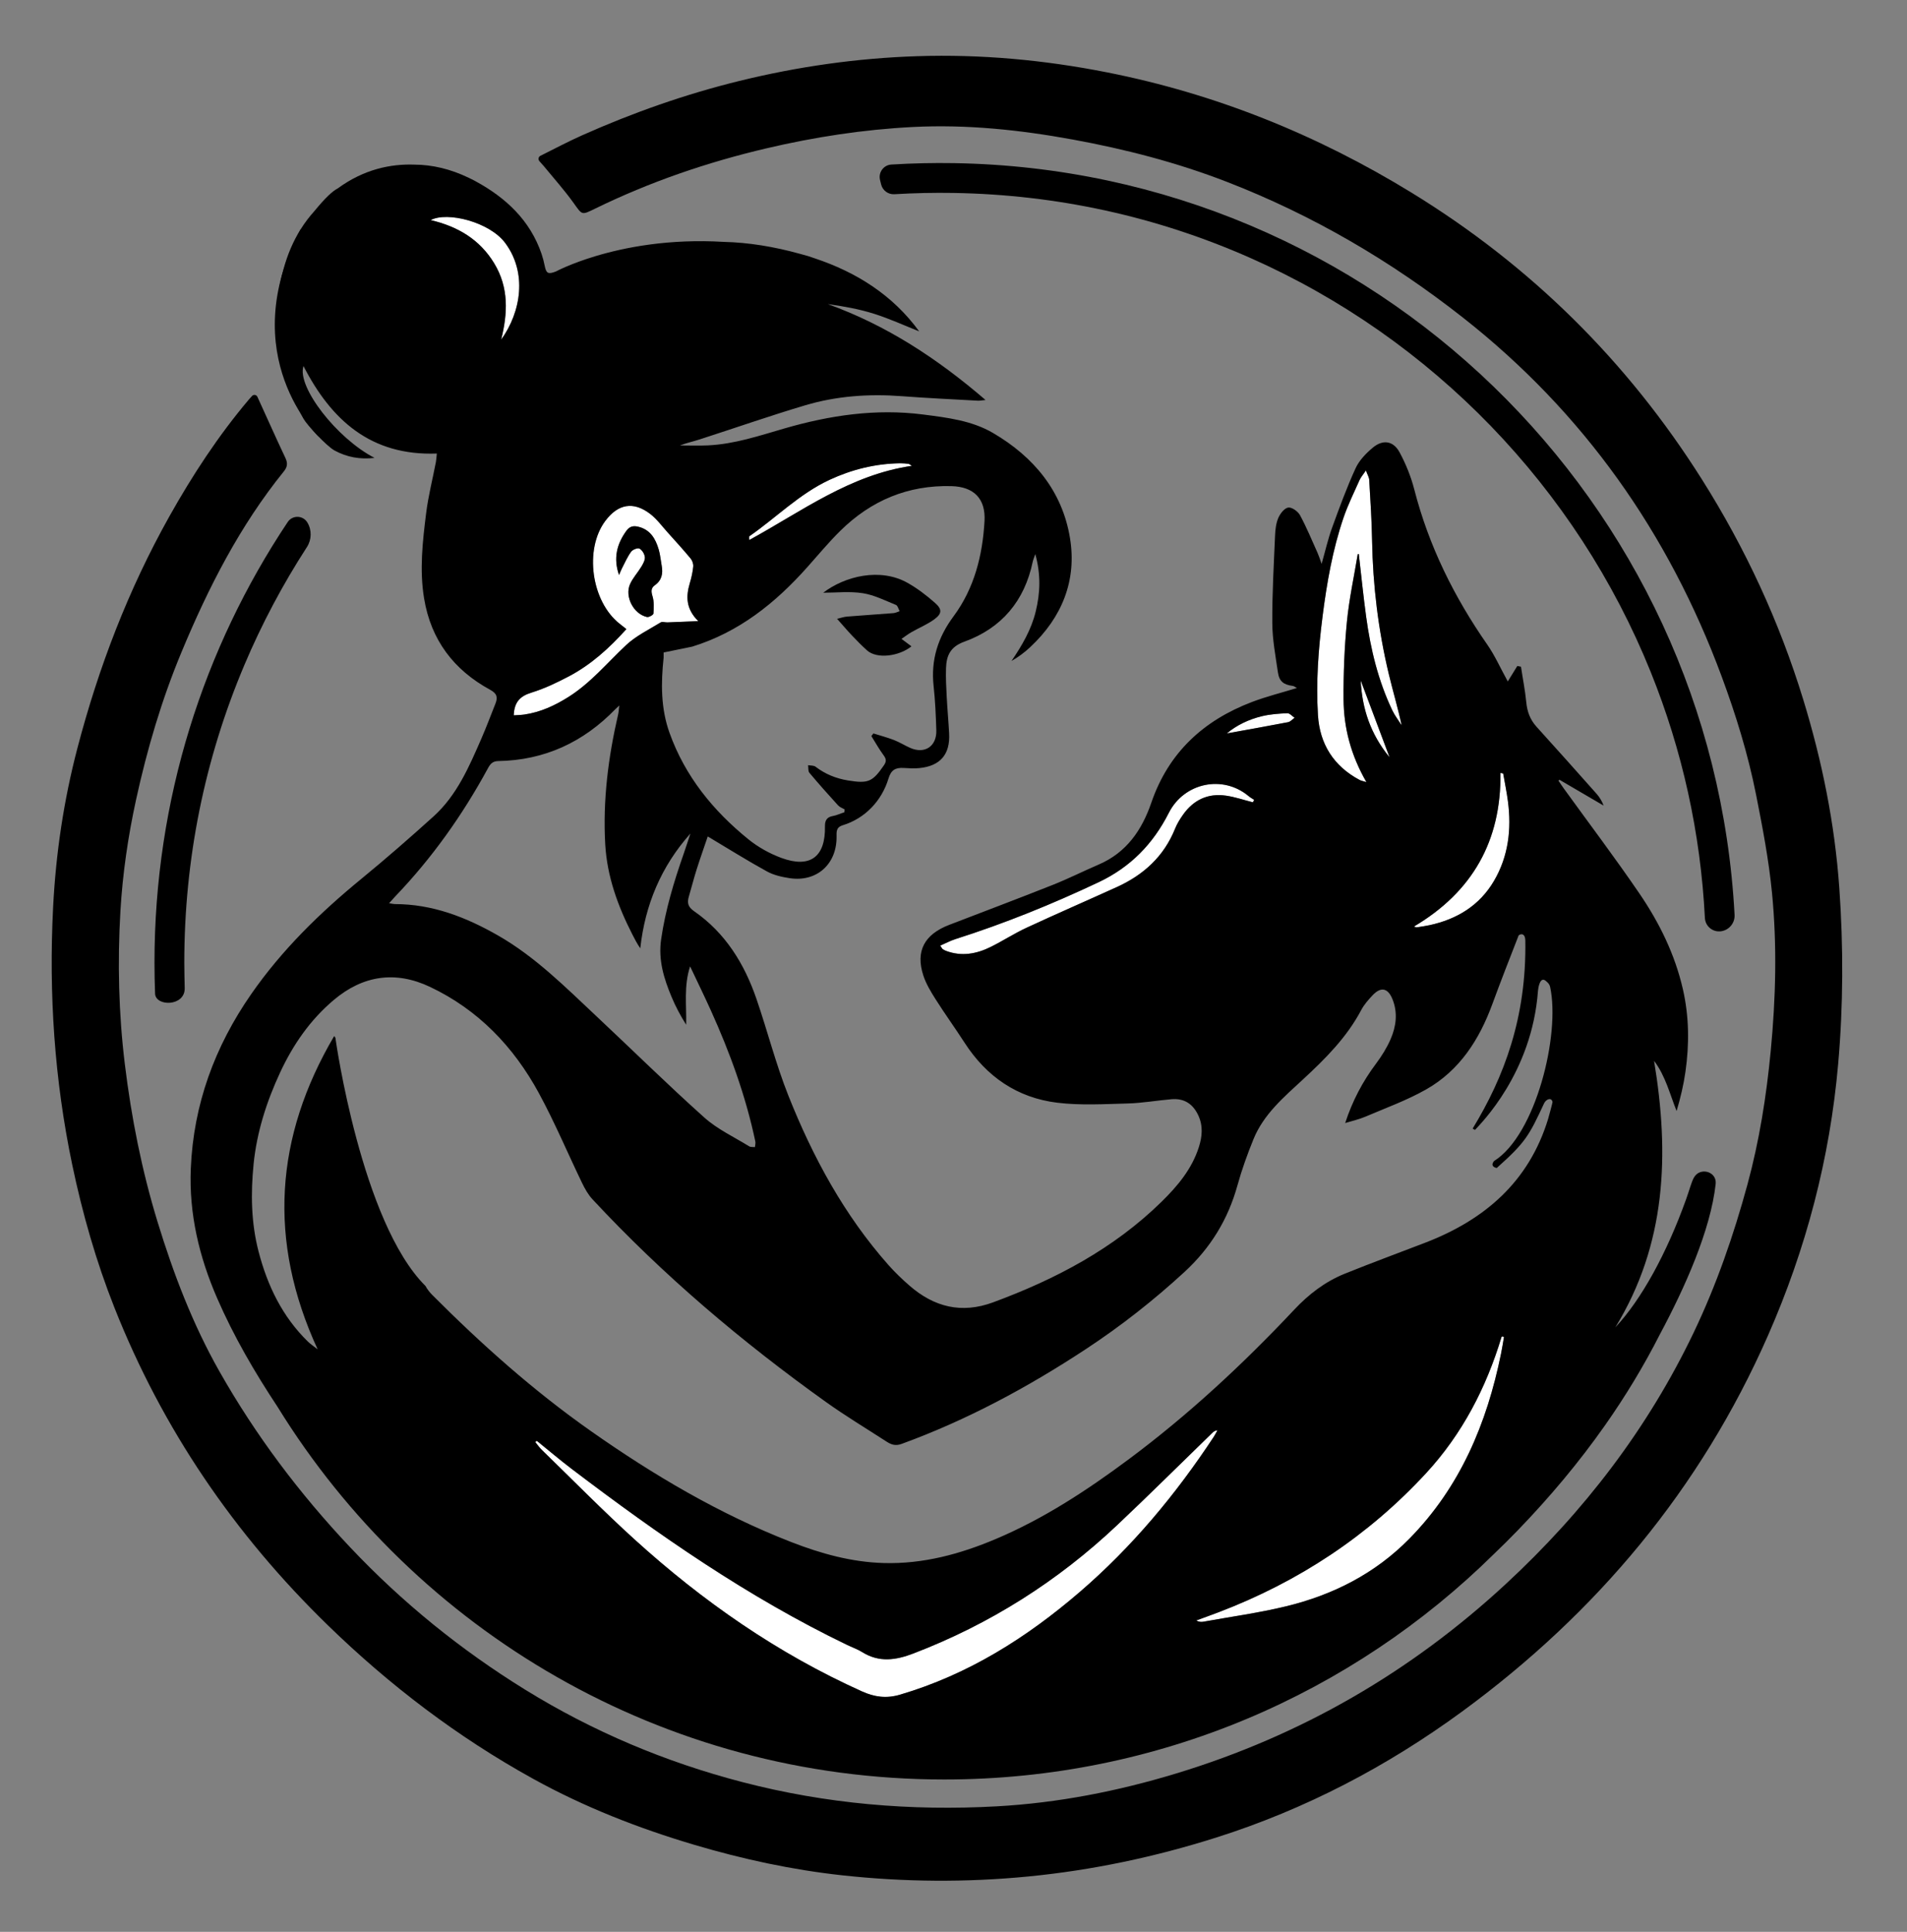
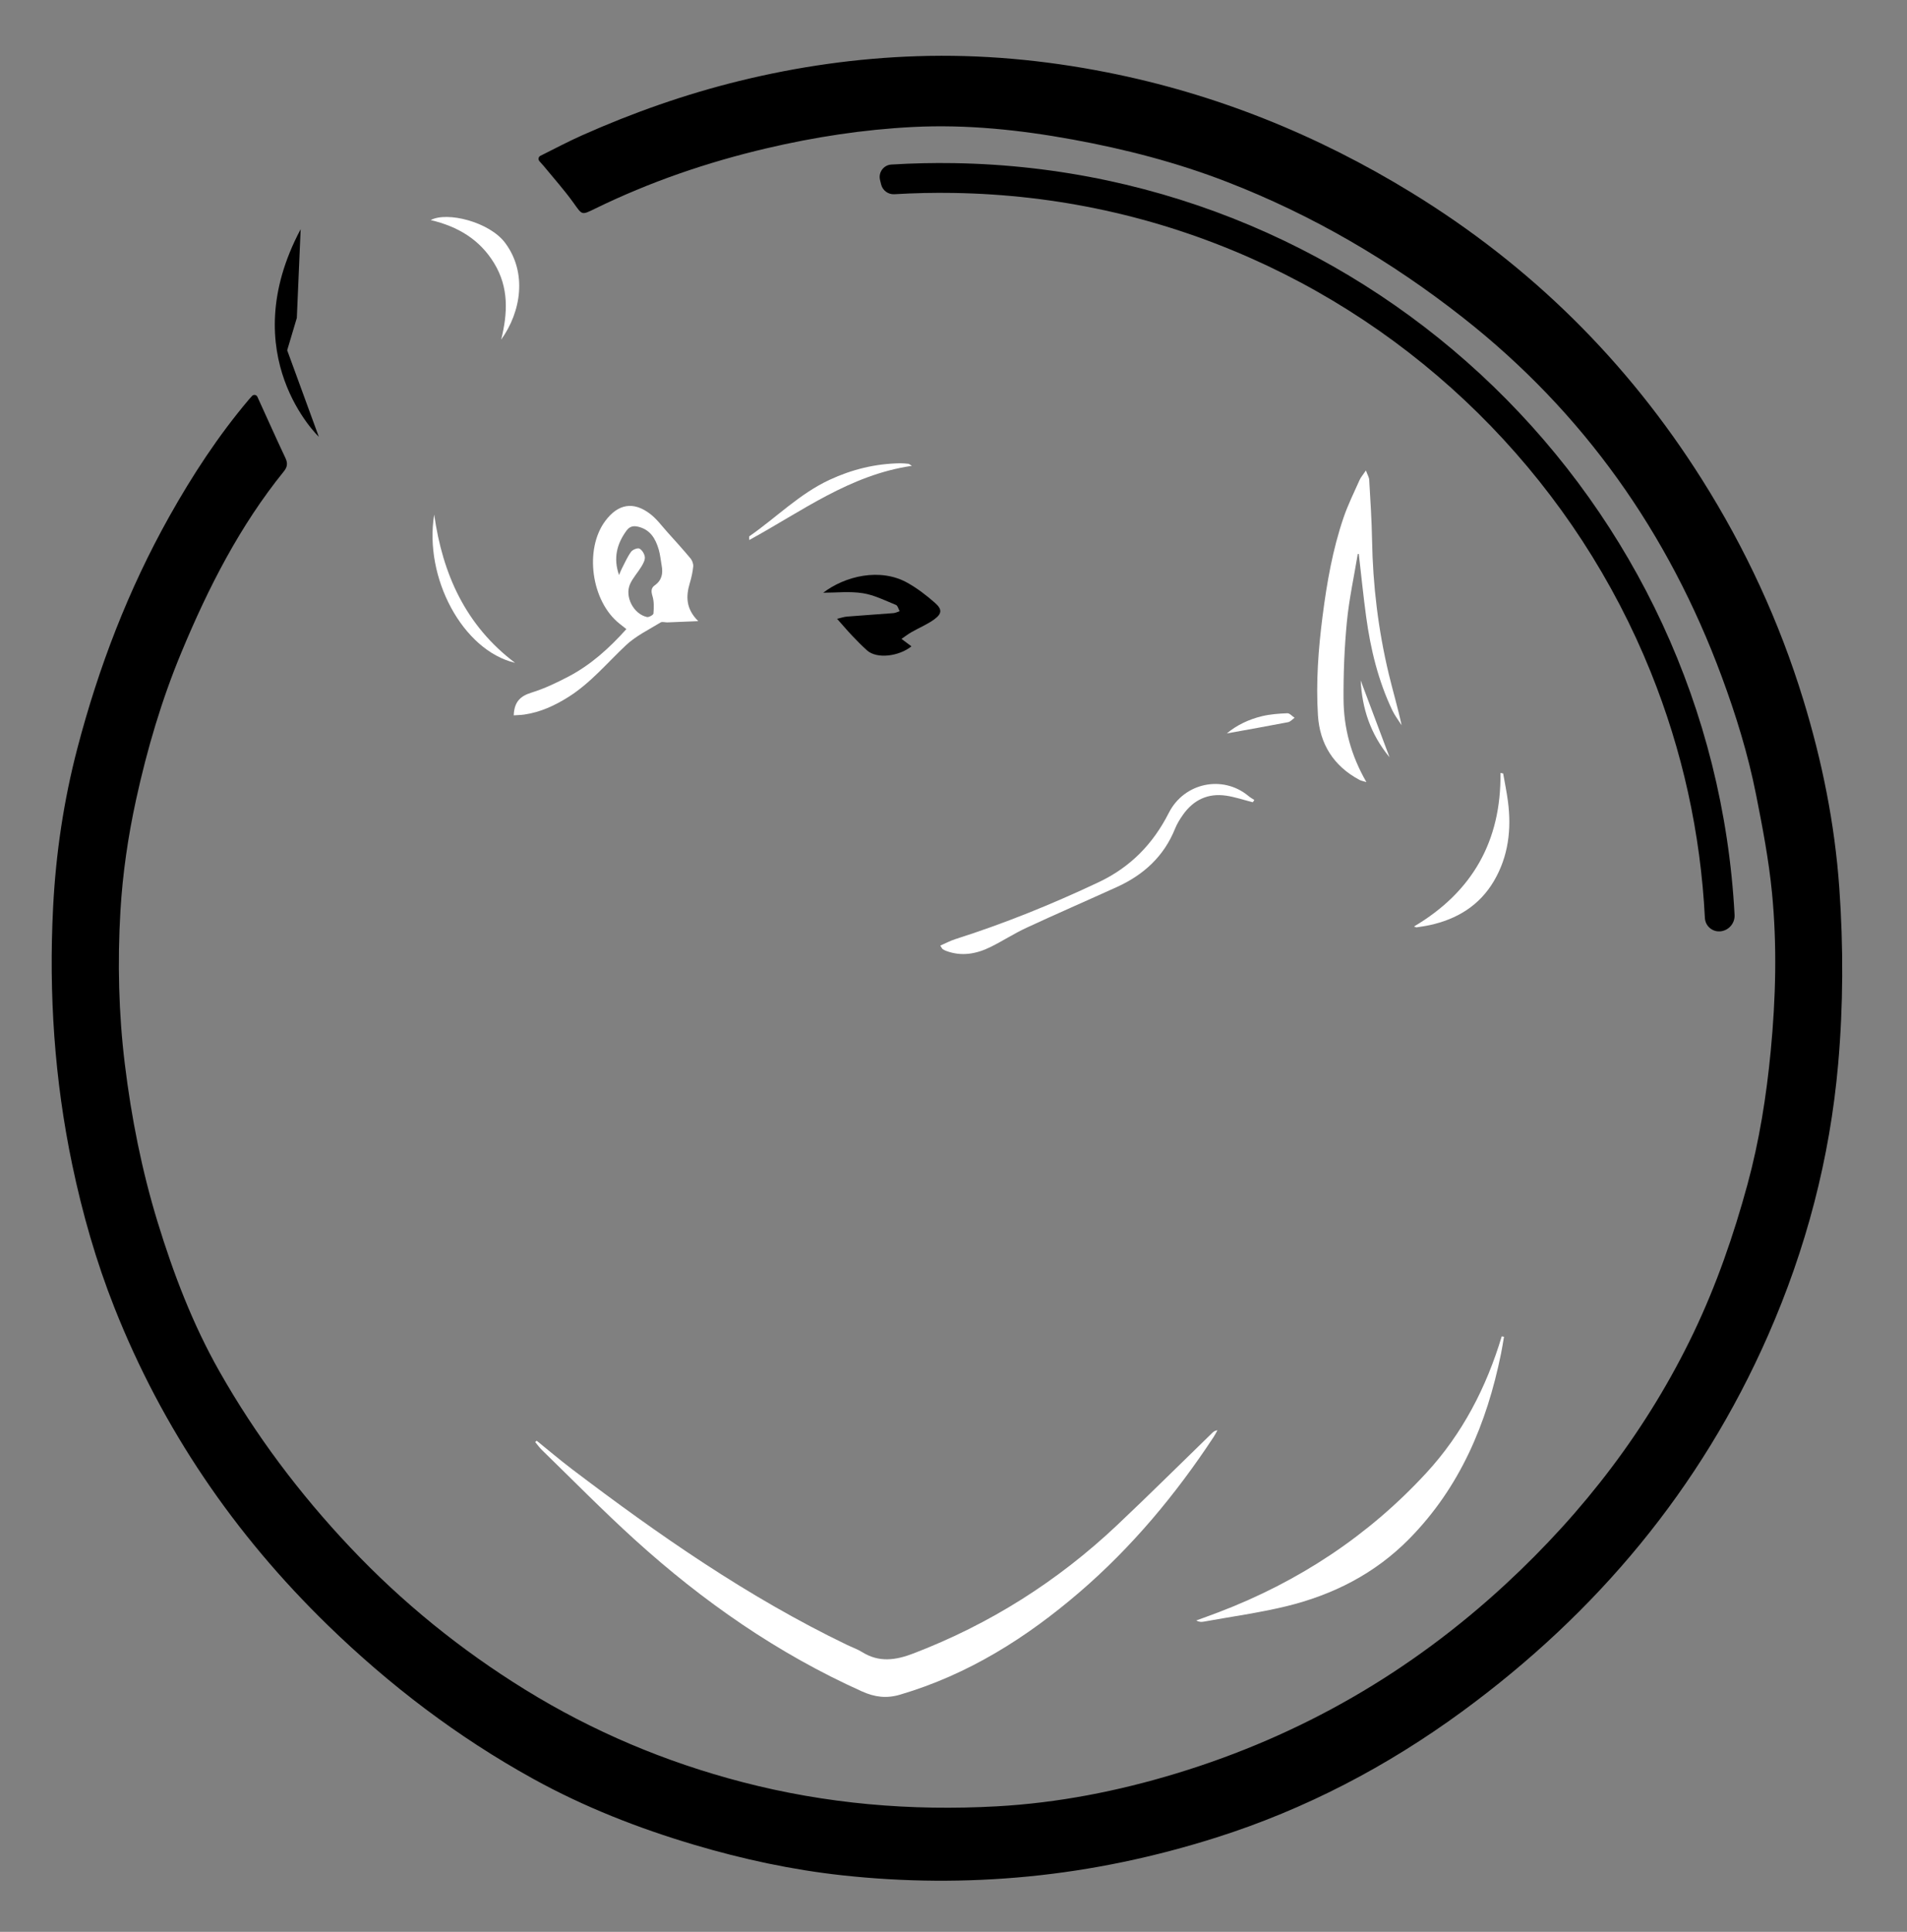
<svg xmlns="http://www.w3.org/2000/svg" id="a" width="1599.24" height="1619.57" viewBox="0 0 1599.24 1619.57">
  <rect x="0" y="0" width="1599.24" height="1619.57" fill="#808080" stroke="none" />
  <path d="m452.35,135.08c-1.27-1.38-.86-3.6.82-4.44,12.24-6.12,23.46-12.05,35.03-17.21,42.63-19,86.54-34.45,131.88-45.58,49.02-12.03,98.75-19.12,149.26-20.75,53.43-1.73,106.28,3.17,158.64,13.49,91.4,18.02,176.43,52.3,255.79,100.95,99.81,61.18,180.86,141.22,243.4,240.24,36.6,57.95,65.11,119.56,85.14,184.98,15.73,51.36,26.35,103.77,30.15,157.54,3.49,49.31,3.36,98.55-.95,147.72-6.93,79.1-26.9,155-58.86,227.65-56.58,128.64-143.76,232.69-256.67,315.33-62.9,46.03-131.46,81.89-205.95,105.5-51.41,16.29-103.9,27.42-157.75,32.67-52.13,5.09-104.08,4.68-156.01-.99-42.12-4.6-83.41-13.51-124.09-25.58-46.95-13.93-92.25-31.66-135.14-55.35-63.28-34.95-120.27-78.32-172.06-128.67-78.43-76.25-138.78-164.62-179.08-266.46-15.35-38.8-26.76-78.77-35.31-119.59-14.92-71.2-19.73-143.24-16.06-215.71,2.28-45.1,8.89-89.75,20.4-133.64,17.8-67.9,42.7-132.89,77.05-194.16,19.46-34.71,41.18-67.89,66.93-98.32.78-.92,1.6-1.81,2.49-2.75,1.32-1.41,3.65-1.03,4.46.72h0c7.84,17.12,15.47,34.33,23.52,51.35,2.09,4.42,1.58,7.56-1.37,11.21-36.92,45.64-63.24,97.35-85.67,151.17-16.73,40.12-29,81.72-38.26,124.16-6.71,30.77-11.25,61.85-13.1,93.37-2.51,42.85-1.48,85.65,3.7,128.13,5.46,44.78,14.19,89.01,27.46,132.35,13.32,43.48,29.39,85.64,51.85,125.28,30.43,53.7,67.28,102.62,109.61,147.46,43.75,46.35,92.91,86.16,147.09,119.58,56.62,34.93,117.22,60.47,181.77,77.28,70.25,18.3,141.42,24.36,213.61,20.34,51.33-2.86,101.44-12.7,150.64-27.65,104.3-31.7,196.22-84.83,276.13-158.78,65.48-60.59,119.03-130.26,157.59-210.94,19.02-39.79,33.41-81.35,45-123.91,10-36.75,15.9-74.13,19.53-112.01,4.24-44.24,5.37-88.53,1.05-132.68-2.69-27.55-7.94-54.93-13.34-82.13-6.72-33.84-16.87-66.77-28.88-99.17-44.57-120.24-115.79-221.27-216.76-300.67-60.53-47.6-126.4-86.2-198.41-114.05-41.83-16.17-84.97-27.33-129.01-35.38-44.35-8.1-88.97-12.81-134.09-10.51-41.49,2.12-82.4,8.41-122.88,17.92-49.83,11.71-97.89,28.18-143.87,50.67-11.16,5.46-10.5,5.22-17.73-4.87-7.8-10.89-16.81-20.92-25.33-31.3-.97-1.18-2-2.31-3.38-3.8Z" stroke-width="0" />
  <path d="m450.09,1207.85c9.75,7.88,19.31,16.01,29.29,23.6,72.96,55.41,147.98,107.61,230.86,147.51,4.29,2.07,8.87,3.66,12.89,6.16,14.14,8.8,28.08,6.75,42.81,1.1,64.04-24.54,120.88-60.45,170.69-107.42,26.98-25.44,53.28-51.6,79.89-77.43,1.05-1.02,2.17-1.98,4.45-2.29-1.03,1.83-1.96,3.73-3.11,5.48-31.78,48.26-68.44,92.3-112.36,130.09-44.68,38.44-93.63,69.28-150.72,86.09-11.35,3.34-21.18,2.09-31.86-2.7-70.76-31.78-133.55-75.51-190.74-127.39-26.65-24.18-51.89-49.93-77.71-75.02-2.08-2.02-3.78-4.44-5.65-6.68.42-.36.85-.73,1.27-1.09Z" fill="#fff" stroke-width="0" />
  <path d="m1261.28,1120.72c-.83,4.75-1.56,9.52-2.52,14.24-11.9,58.48-34.28,111.75-76.86,155.05-28.85,29.33-64.12,47.16-103.56,56.7-22.68,5.48-45.92,8.66-68.92,12.82-1.88.34-3.83.35-6.24-.98,6.29-2.31,12.6-4.56,18.86-6.95,66.95-25.53,125.4-63.98,174-116.66,30.31-32.86,50.48-71.81,63.32-114.59.65.12,1.29.24,1.94.36Z" fill="#fff" stroke-width="0" />
  <path d="m1138.67,464.32c-3.14,18.96-7.28,37.82-9.14,56.91-2.09,21.54-2.95,43.29-2.81,64.93.15,24.1,6.18,47.05,19.16,69.52-2.63-.82-4.34-1.07-5.77-1.83-21.72-11.59-33.37-30.09-34.87-54.27-1.72-27.77.35-55.43,3.9-83.09,3.6-28.04,8.44-55.73,17.56-82.48,3.69-10.81,8.82-21.13,13.47-31.59,1.02-2.3,2.8-4.26,5.31-7.98,1.3,3.58,2.65,5.7,2.77,7.88.96,16.88,2.1,33.76,2.39,50.65.65,37.88,5.2,75.24,14,112.06,3.4,14.22,7.63,28.24,10.78,43-2.61-4.13-5.67-8.04-7.76-12.41-11.86-24.86-18.26-51.32-21.97-78.45-2.39-17.5-4.14-35.09-6.17-52.64-.28-.07-.57-.14-.85-.21Z" fill="#fff" stroke-width="0" />
  <path d="m430.82,599.72c.43-11.49,5.66-16.21,14.98-19.09,10.84-3.35,21.31-8.35,31.39-13.67,18.39-9.72,33.66-23.47,48.1-39.54-2.14-1.69-3.91-3.1-5.69-4.5-23.76-18.68-29.82-62.44-11.95-86.26,10.68-14.24,23.5-16.56,37.54-5.85,5.58,4.26,9.89,10.22,14.66,15.51,6.51,7.22,13.05,14.42,19.27,21.89,1.45,1.74,2.44,4.6,2.22,6.81-.46,4.71-1.55,9.42-2.9,13.98-3.27,11.04-3.3,21.39,7.12,31.74-9.82.41-17.83.76-25.85,1.05-1.94.07-4.35-.8-5.75.06-9.83,6.05-20.6,11.21-28.89,18.97-15.8,14.8-29.66,31.68-48.24,43.41-11.48,7.25-23.59,12.88-37.16,14.83-2.9.42-5.85.44-8.85.66Zm88.32-117.63c.79-1.83,1.46-3.72,2.38-5.48,2.46-4.75,4.61-9.74,7.72-14.02,1.3-1.79,5.46-3.46,7.01-2.66,2.23,1.15,4.26,4.51,4.52,7.11.26,2.57-1.44,5.58-2.91,8.02-2.99,4.97-7.12,9.36-9.47,14.58-4.73,10.5,2.92,25.16,14.15,27.64,1.61.36,5.36-1.75,5.45-2.92.38-4.84.58-10.02-.8-14.57-1.2-3.94-1.31-6.81,1.93-9.1,5.98-4.23,6.99-9.97,5.76-16.6-.83-4.47-1.19-9.08-2.47-13.41-2.68-9.06-7.06-16.73-17.38-19.13-4.14-.96-7.1-.11-9.62,3.31-8.14,11.09-11.22,23.19-6.27,37.24Z" fill="#fff" stroke-width="0" />
  <path d="m1050.62,672.58c-7.48-1.89-14.86-4.43-22.45-5.54-15.09-2.2-27.22,3.5-36.02,15.9-2.62,3.69-5.07,7.66-6.75,11.84-9.37,23.26-26.45,38.74-48.82,48.89-25.23,11.45-50.65,22.49-75.79,34.15-10.19,4.73-19.7,10.92-29.77,15.94-12.02,5.99-24.59,8.35-37.7,3.4-.99-.37-1.96-.89-2.82-1.5-.49-.35-.74-1.04-1.97-2.9,4.42-1.92,8.44-4.1,12.73-5.46,41.12-13.09,80.98-29.22,120.02-47.66,26.77-12.65,45.68-32.11,58.9-58.16,12.94-25.49,45.43-32.04,66.9-14.06,1.48,1.24,3.21,2.18,4.82,3.26-.43.63-.86,1.27-1.29,1.9Z" fill="#fff" stroke-width="0" />
  <path d="m1260.57,648.43c1.35,7.78,2.97,15.52,4,23.35,3.09,23.42.41,46.08-11.66,66.69-12.09,20.63-30.98,32.17-54.08,37.15-3.59.77-7.24,1.27-10.86,1.84-.37.06-.8-.25-2.18-.72,49.02-29,73.23-71.8,72.51-128.7l2.27.4Z" fill="#fff" stroke-width="0" />
  <path d="m420.27,284.77c5.51-22.1,6.6-43.59-5.85-64.07-12.13-19.94-30.38-30.8-53.22-36.19,13.64-7.39,49.32,1.47,62.48,19.19,18.51,24.91,13.44,57.55-3.41,81.06Z" fill="#fff" stroke-width="0" />
  <path d="m364.13,431.39c7,49.93,26.39,93.06,67.79,124.3-44.04-10.45-76.47-71.46-67.79-124.3Z" fill="#fff" stroke-width="0" />
  <path d="m764.73,390.54c-51.92,7.55-92.23,38.08-136.4,62.2,0-2.39-.15-2.99.02-3.11,22.57-15.63,42.03-35.62,67.38-47.39,18.79-8.72,38.35-13.5,59.02-13.84,2.37-.04,4.76.22,7.13.45.5.05.96.55,2.85,1.69Z" fill="#fff" stroke-width="0" />
  <path d="m1028.85,614.86c8.15-6.85,18.38-11.79,29.53-14.45,6.88-1.64,14.1-2.16,21.2-2.45,1.97-.08,4.04,2.46,6.07,3.8-1.81,1.27-3.46,3.3-5.44,3.68-17.13,3.32-34.31,6.34-51.36,9.42Z" fill="#fff" stroke-width="0" />
  <path d="m1165.3,634.89c-16.12-19.56-23.01-40.95-24.22-64.46,7.88,20.97,15.75,41.93,24.22,64.46Z" fill="#fff" stroke-width="0" />
  <path d="m690.38,496.89c18.18-13.83,47.64-21.23,70.78-8.2,8.21,4.62,15.88,10.51,22.97,16.76,6.08,5.36,5.87,9.01-.56,13.73-5.84,4.29-12.75,7.11-19.1,10.74-2.73,1.55-5.23,3.49-8.47,5.69,3.61,2.7,5.91,4.43,8.36,6.26-10.44,8.4-28.97,10.8-37.23,3.41-4.34-3.89-8.44-8.06-12.45-12.29-4.15-4.38-8.06-8.99-12.71-14.21,3.12-.71,5.72-1.64,8.39-1.86,12.97-1.06,25.97-1.87,38.94-2.91,1.75-.14,3.43-1.05,5.15-1.61-1.01-1.81-1.59-4.64-3.09-5.25-9.16-3.7-18.3-8.37-27.89-9.85-10.93-1.69-22.33-.39-33.09-.39Z" stroke-width="0" />
-   <path d="m519.14,482.09c-4.95-14.04-1.87-26.14,6.27-37.24,2.51-3.42,5.48-4.27,9.62-3.31,10.32,2.39,14.7,10.07,17.38,19.13,1.28,4.34,1.64,8.94,2.47,13.41,1.23,6.64.22,12.37-5.76,16.6-3.24,2.29-3.13,5.16-1.93,9.1,1.39,4.55,1.18,9.73.8,14.57-.09,1.17-3.83,3.28-5.45,2.92-11.23-2.48-18.87-17.14-14.15-27.64,2.35-5.22,6.49-9.61,9.47-14.58,1.47-2.44,3.16-5.45,2.91-8.02-.26-2.6-2.29-5.97-4.52-7.11-1.56-.8-5.71.86-7.01,2.66-3.11,4.28-5.27,9.28-7.72,14.02-.91,1.77-1.59,3.65-2.38,5.48Z" stroke-width="0" />
  <path d="m267.39,366.21s-71.73-67.98-15.26-174.04l-3.21,74.37-8.08,27.11,26.54,72.57Z" stroke-width="0" />
-   <path d="m257.74,438.01c-3.69-6.13-12.49-6.3-16.46-.36-70.58,105.75-111.73,232.81-111.73,369.49,0,8.61.17,17.19.5,25.72.19,11.12,25.03,11.12,24.85-4.29-.14-7.13-.35-14.27-.35-21.43,0-86.6,16.96-170.6,50.4-249.66,14.5-34.27,32.1-67.45,52.41-98.79,4.06-6.27,4.23-14.29.38-20.69h0Z" stroke-width="0" />
  <path d="m1442.41,780.81c-6.63.47-12.32-4.6-12.66-11.23-3.61-71.08-18.84-140.28-45.47-206.28-15.44-38.26-34.72-75.24-57.31-109.91-22.38-34.35-48.2-66.73-76.75-96.24-28.54-29.51-60.05-56.4-93.63-79.91-33.9-23.73-70.22-44.24-107.94-60.94-78.49-34.75-162.2-53.1-248.79-54.54-16.7-.28-33.31.08-49.82,1.07-5.19.31-9.85-3.13-11.1-8.17l-.93-3.77c-1.56-6.32,2.97-12.54,9.46-12.94,17.43-1.07,35.04-1.48,52.8-1.18,352.15,5.86,635.95,283.84,654.37,630.25.38,7.16-5.09,13.29-12.24,13.81h0Z" stroke-width="0" />
-   <path d="m1420.48,987.33c-2.15,4.03-3.66,10.23-6.51,18.16-16.21,45.2-37.43,83.97-59.35,107.34,42.76-69.67,45.55-145.07,32.5-223.48,0,0,0,0,0,0,9.7,12.87,13.15,27.79,18.9,42.08,0,0,0,0,0,0,3.27-11.05,5.86-21.92,7.43-32.94,3.29-23.16,3.09-46.31-2.17-69.25-6.69-29.17-19.71-55.65-36.39-80.09-20.41-29.91-42.28-58.82-63.5-88.17-1.53-2.11-2.94-4.3-4.41-6.46.42-.45.35-.37.77-.82,12.36,7.23,24.72,14.46,37.08,21.69,0,0,0,0,0,0-1.43-3.76-3.39-7.06-5.9-9.88-16.71-18.81-33.46-37.59-50.37-56.23-5.37-5.92-7.84-12.63-8.6-20.52-.96-9.98-2.96-19.87-4.44-29.8-1.53-.31-1.55-.32-3.08-.63-2.82,4.58-5.65,9.16-7.99,12.97-6.3-11.45-10.85-21.77-17.18-30.86-27.79-39.89-49.04-82.69-61.19-129.96-2.77-10.79-7.08-21.45-12.36-31.26-5.22-9.69-14-11.01-22.47-3.91-5.7,4.77-11.41,10.66-14.44,17.28-7.45,16.29-13.65,33.18-19.77,50.05-3.33,9.17-5.48,18.77-8.7,30.07,0,0,0,0,0,0-1.58-4.31-2.32-6.76-3.36-9.08-4.8-10.65-9.24-21.5-14.79-31.74-1.72-3.18-6.84-6.8-9.84-6.37-3.2.46-6.75,5.05-8.31,8.64-1.93,4.45-2.53,9.69-2.74,14.63-1.04,24.5-2.48,49.02-2.33,73.53.08,13.79,2.71,27.59,4.71,41.31,1.11,7.67,4.8,10.44,12.45,11.41,1.17.15,2.23,1.13,3.45,1.78,0,0,0,0,0,0-12.96,3.98-25.56,7.1-37.6,11.68-40.68,15.46-70.04,42.43-84.44,84.42-7.88,22.97-20.81,41.85-44.13,51.88-12.94,5.57-25.56,11.92-38.65,17.11-28.82,11.43-57.83,22.35-86.77,33.48-20.81,8-28.32,22.01-21.68,42.4,2.31,7.09,6.36,13.75,10.4,20.12,7.78,12.26,16.3,24.03,24.18,36.23,18.37,28.47,44.2,46.22,77.67,50.32,19.43,2.38,39.38,1.17,59.07.65,12.33-.32,24.61-2.55,36.94-3.57,10.49-.86,17.81,3.89,22.3,13.45,4.17,8.89,3.34,17.83.53,26.66-5.82,18.33-17.81,32.63-31.23,45.79-40.31,39.51-88.96,65.06-141.37,84.41-26.4,9.75-49.44,3.95-70.06-14-6.21-5.4-12.21-11.14-17.67-17.3-37.15-41.95-63.45-90.51-83.98-142.15-10.47-26.33-17.46-54.03-26.69-80.88-10.15-29.55-26.07-55.4-52.24-73.54-5.28-3.66-6.05-7.08-4.47-12.4,2.23-7.48,4.1-15.06,6.46-22.49,3.12-9.83,6.57-19.55,9.38-27.85,16.82,10.03,32.94,20.14,49.58,29.3,5.73,3.16,12.65,4.71,19.22,5.7,22.4,3.35,39.17-11.5,39.23-34.23.01-4.32-.72-8.34,5.23-10.17,18.62-5.71,32.63-20.39,38.32-39.18,2.11-6.99,5.68-9.3,12.9-8.82,4.32.28,8.7.52,12.98.1,17.58-1.75,25.92-11.51,24.97-29.11-.55-10.19-1.49-20.36-2.02-30.55-.42-8.02-.88-16.07-.59-24.09.38-10.46,3.44-17.92,15.39-22.24,31.2-11.28,50.45-34.1,57.3-66.91.34-1.64,1.06-3.21,2.19-6.52,0,0,0,0,0,0,4.83,17.5,4.07,32.91.3,48.32-3.7,15.16-11.48,28.36-20.26,41.3,0,0,0,0,0,0,5.94-3.4,11.07-7.29,15.75-11.67,26.57-24.86,39.18-55.81,33.27-91.54-6.5-39.33-30.49-68.01-64.45-87.9-17.88-10.47-38.37-12.91-58.69-15.52-39.74-5.1-78.27.67-116.32,11.69-21.02,6.09-41.84,13.12-63.95,14.18-7.86.38-15.76.06-23.64.06h0c5.36-2.07,10.98-3.26,16.41-5.02,29.49-9.51,58.76-19.74,88.45-28.59,26.43-7.89,53.67-9.77,81.24-7.68,21.2,1.61,42.44,2.58,63.67,3.77,1.73.1,3.48-.3,6.47-.59,0,0,0,0,0,0-40.37-34.73-83.05-62.67-132.25-80.39,0,0,0,0,0,0,13.28,1.84,26.38,4.19,38.96,8.18,12.82,4.06,25.13,9.72,37.66,14.69,0,0,0,0,0,0-22.38-30.74-52.96-49.67-87.45-61.19-3.37-1.27-7.42-2.52-12.2-3.73-22.06-6.14-43.56-9.62-64.4-10.11-45.71-2.73-82.75,4.56-107.3,11.93-.02,0-.04.01-.06.02-21.28,6.39-33.17,12.84-33.17,12.84-6.61,2.59-8.17,1.74-9.48-4.79-.67-3.35-1.52-6.67-2.62-9.9-9.65-28.29-30.02-47.09-55.01-60.73,0,0-2.1-1.25-5.87-3-15.33-7.41-30.68-11.09-45.93-11.13-19.37-.68-42.06,3.71-64.25,20.03,0,0,0,0,0,0-4.23,2.11-10.5,7.99-19.34,18.79,0,0,0,0,0,0-4.36,4.82-8.23,9.95-11.63,15.38-6.34,10.11-11.07,21.25-14.32,33.29-19.07,65.05,16.78,125.67,16.78,125.67h0c2.52,4.67,19.17,22.8,25.94,26.49,10.44,5.69,21.64,7.64,33.53,6.2-31.86-16.46-65.14-59.68-59.6-76.8v-.25c23.26,45.29,56.48,75.46,111.86,73.41,0,0,0,0,0,0-.32,3.03-.4,5.17-.8,7.26-2.74,14.25-6.37,28.39-8.16,42.76-2.95,23.67-5.67,47.43-1.73,71.36,5.73,34.82,24.83,60.03,55.38,76.65,5.99,3.26,6.51,6.54,4.41,11.79-3.86,9.66-7.49,19.42-11.65,28.96-10.35,23.7-20.54,47.68-40.25,65.48-19.8,17.88-39.92,35.45-60.55,52.35-34.75,28.48-66.56,59.51-92.34,96.62-30.63,44.09-48.37,92.5-50.63,146.16-1.59,37.93,7,74.04,22.1,108.74,13.97,32.12,31.53,62.2,50.78,91.27,115.6,187.35,322.74,312.22,559.04,312.22,179.65,0,342.44-72.17,460.97-189.09,6.79-6.48,13.47-13.11,20.03-19.9,26.77-27.7,51.3-56.94,73.13-88.01h0s.03-.04.08-.11c17.05-24.27,32.44-49.65,45.98-76.3,21.11-39.43,42.4-87.22,46.67-125.85,1.16-10.53-13.33-14.53-18.31-5.19Zm-399.49,211.74c-1.03,1.83-1.96,3.73-3.11,5.48-31.78,48.26-68.44,92.3-112.36,130.09-44.68,38.44-93.63,69.28-150.72,86.09-11.35,3.34-21.18,2.09-31.86-2.7-70.76-31.78-133.55-75.51-190.74-127.39-26.65-24.18-51.89-49.93-77.71-75.02-1.91-1.86-3.5-4.05-5.19-6.12-.25-.31-.22-.76.09-1.02.09-.07.17-.15.26-.22.27-.23.67-.24.94-.01,9.59,7.76,19,15.75,28.82,23.21,72.96,55.41,147.98,107.61,230.86,147.51,4.29,2.07,8.87,3.66,12.89,6.16,14.14,8.8,28.08,6.75,42.81,1.1,64.04-24.54,120.88-60.45,170.69-107.42,26.98-25.44,53.28-51.6,79.89-77.43,1.05-1.02,2.17-1.98,4.45-2.29h0Zm1.05,152.54c66.95-25.53,125.4-63.98,174-116.66,30.16-32.7,50.28-71.42,63.13-113.97.11-.36.47-.58.83-.51.19.04.39.07.58.11.39.07.66.45.59.85-.78,4.51-1.48,9.04-2.4,13.53-11.9,58.48-34.28,111.75-76.86,155.05-28.85,29.33-64.12,47.16-103.56,56.7-22.68,5.48-45.92,8.66-68.92,12.82-1.88.34-3.83.35-6.23-.98h0c6.29-2.31,12.6-4.56,18.86-6.95Zm236.26-703.58s0,0,0,0l2.27.4h0c1.35,7.78,2.97,15.53,4,23.35,3.09,23.42.41,46.08-11.66,66.69-12.09,20.63-30.98,32.17-54.08,37.15-3.59.77-7.24,1.27-10.86,1.84-.37.06-.8-.25-2.18-.72,49.02-29,73.23-71.8,72.51-128.7Zm-149.16-131.54c3.6-28.04,8.44-55.73,17.56-82.48,3.69-10.81,8.82-21.13,13.47-31.59,1.02-2.3,2.8-4.26,5.31-7.97,0,0,0,0,0,0,1.3,3.58,2.65,5.69,2.77,7.88.96,16.88,2.1,33.76,2.39,50.65.65,37.88,5.2,75.24,14,112.06,3.4,14.22,7.63,28.24,10.78,43,0,0,0,0,0,0-2.61-4.13-5.67-8.04-7.76-12.41-11.86-24.86-18.26-51.32-21.97-78.45-2.39-17.5-4.14-35.09-6.17-52.64-.52-.01-.36,0-.88-.02-3.13,18.9-7.26,37.7-9.1,56.72-2.09,21.54-2.95,43.29-2.81,64.93.15,24.1,6.18,47.05,19.16,69.51,0,0,0,0,0,0-2.63-.82-4.33-1.07-5.76-1.83-21.72-11.59-33.37-30.09-34.87-54.27-1.72-27.77.35-55.43,3.9-83.09Zm56.17,118.39s0,0,0,0c-16.12-19.56-23.01-40.95-24.21-64.45,7.88,20.96,15.75,41.93,24.21,64.45Zm-106.92-34.48c6.88-1.64,14.1-2.16,21.2-2.45,1.97-.08,4.04,2.46,6.07,3.8-1.81,1.27-3.46,3.3-5.44,3.68-17.13,3.32-34.31,6.34-51.36,9.42,8.15-6.85,18.38-11.79,29.53-14.45Zm-66.23,82.54c-2.62,3.69-5.07,7.66-6.75,11.84-9.37,23.26-26.45,38.74-48.82,48.89-25.23,11.45-50.65,22.49-75.79,34.15-10.19,4.73-19.7,10.92-29.77,15.94-12.02,5.99-24.59,8.35-37.7,3.4-.99-.37-1.96-.89-2.82-1.5-.49-.35-.73-1.04-1.97-2.89,0,0,0,0,0,0,4.42-1.92,8.44-4.1,12.72-5.46,41.12-13.09,80.98-29.22,120.02-47.66,26.77-12.65,45.68-32.11,58.9-58.16,12.94-25.49,45.43-32.04,66.9-14.06,1.41,1.18,3.04,2.09,4.59,3.1-.53,1.2-.4.89-.93,2.09-7.52-1.89-14.94-4.46-22.57-5.57-15.09-2.2-27.22,3.5-36.02,15.9Zm-363.8-233.31c22.57-15.63,42.03-35.62,67.38-47.39,18.79-8.72,38.35-13.5,59.02-13.84,2.38-.04,4.76.22,7.13.45.5.05.96.54,2.84,1.68,0,0,0,0,0,0-51.92,7.55-92.23,38.08-136.39,62.2,0,0,0,0,0,0,0-2.38-.15-2.98.02-3.1Zm-48,92.52c39.34-12.1,69.96-36.65,96.78-66.8,9.09-10.21,17.85-20.77,27.57-30.35,25.79-25.41,56.79-38.46,93.29-37.44,18.7.52,28.69,10.54,27.63,29.27-1.63,28.83-8.55,56.4-26.01,79.92-13.12,17.67-19.07,36.54-16.68,58.41,1.34,12.28,1.87,24.68,2.27,37.04.44,13.56-9.78,20.25-22.06,14.74-4.54-2.04-8.8-4.73-13.42-6.52-5.63-2.18-11.51-3.73-17.28-5.54-.85,1.1-.86,1.11-1.71,2.21,3.37,5.37,6.45,10.94,10.2,16.02,2.27,3.07,2.63,5.1.35,8.45-9.6,14.04-13.24,15.48-30.15,12.73-10.12-1.65-19.1-5.3-27.23-11.52-1.51-1.16-4.13-.88-6.23-1.27.32,2.15-.12,4.94,1.07,6.35,7.81,9.3,15.89,18.37,24.07,27.35,1.4,1.53,3.65,2.29,5.52,3.38-.14,1.17-.15,1.27-.29,2.44-3.21.93-6.31,2.53-9.59,3.09-5.13.87-6.74,3.85-6.64,8.69.52,25.64-12.51,35.39-36.76,26.37-9.75-3.63-19.37-8.99-27.45-15.54-29.62-23.99-53.11-52.86-66.15-89.27-7.32-20.43-7.24-41.52-4.94-62.97v-4.38l23.82-4.87Zm-134.55,38.48c10.84-3.35,21.31-8.35,31.39-13.67,18.39-9.72,33.66-23.46,48.1-39.54,0,0,0,0,0-.01-2.14-1.69-3.91-3.09-5.68-4.49-23.76-18.68-29.82-62.44-11.95-86.26,10.68-14.24,23.5-16.56,37.54-5.85,5.58,4.26,9.89,10.22,14.66,15.51,6.51,7.22,13.05,14.42,19.27,21.89,1.45,1.74,2.44,4.6,2.22,6.81-.46,4.71-1.55,9.42-2.9,13.98-3.27,11.03-3.3,21.38,7.11,31.73,0,0,0,0,0,0-9.81.41-17.82.76-25.84,1.05-1.94.07-4.35-.8-5.75.06-9.83,6.05-20.6,11.21-28.89,18.97-15.8,14.8-29.66,31.68-48.24,43.41-11.48,7.25-23.59,12.88-37.16,14.83-2.9.42-5.85.44-8.85.66,0,0,0,0,0,0,.43-11.49,5.66-16.21,14.98-19.09Zm-31.38-359.92c-12.13-19.94-30.38-30.8-53.22-36.18,0,0,0,0,0,0,13.64-7.39,49.32,1.48,62.48,19.2,18.51,24.91,13.44,57.55-3.41,81.06,0,0,0,0,0,0,5.51-22.1,6.6-43.59-5.85-64.06Zm-82.93,530.76c30.81-32.15,56.35-68.12,77.59-107.2,1.94-3.58,3.83-6.15,8.71-6.23,38.87-.65,71.44-15.79,98.34-43.59.57-.58,1.18-1.12,3.21-3.02,0,0,0,0,0,0-.45,3.57-.52,5.53-.96,7.42-8.3,35.9-12.95,72.18-10.83,109.1,1.55,26.92,10.59,51.67,22.73,75.44,2.01,3.95,4.07,7.87,6.65,11.65,0,0,0,0,0,0,4.03-36.51,17.48-68.64,42.05-96.23,0,0,0,0,0,0-1.89,5.7-3.71,11.42-5.69,17.09-8.17,23.35-15.27,46.89-18.86,71.53-2.55,17.51,2.36,33.06,8.83,48.53,3.31,7.93,7.38,15.54,12.15,23.12t0,0c.37-16.3-2.07-32.53,3.31-48.91t0,0c5.79,12.25,11.74,24.43,17.33,36.77,16.04,35.44,29.32,71.84,37.37,110,.31,1.49-.19,3.16-.31,4.74-1.63-.19-3.59.13-4.85-.65-12.69-7.84-26.65-14.32-37.62-24.14-30.87-27.62-60.39-56.74-90.63-85.07-25.94-24.31-51.04-49.63-82.33-67.53-26.96-15.43-55.1-26.35-86.67-26.34-1.02,0-2.04-.3-4.71-.72,0,0,0,0,0,0,2.37-2.65,3.73-4.24,5.18-5.76Zm-118.86,224.62c2.69-26.84,10.86-52.47,22.33-77.08,10.89-23.37,25.21-44.02,44.93-60.67,24.49-20.68,51.78-24.66,80.68-10.99,40.43,19.13,70.11,50.11,91.23,88.9,13.35,24.52,24.18,50.4,36.36,75.57,2.33,4.82,5.08,9.73,8.69,13.61,59.2,63.65,125.22,119.5,195.84,169.98,16.4,11.72,33.73,22.13,50.66,33.1,3.87,2.51,7.49,3.92,12.67,2.03,54.95-20.02,106-47.53,154.74-79.6,29.26-19.25,56.65-40.76,82.46-64.49,21.92-20.16,36.62-44.12,44.53-72.73,3.63-13.12,8.29-26.03,13.42-38.65,8.53-21,25.53-35.34,41.61-50.2,18.73-17.31,36.63-35.19,48.74-58.07,2.4-4.53,5.95-8.58,9.5-12.35,6.98-7.44,12.91-6.2,16.71,3.2,4.6,11.4,3.12,22.8-1.56,33.57-3.16,7.27-7.5,14.2-12.26,20.56-11.12,14.84-19.7,30.98-25.83,49.73,5.69-1.76,11.58-3.04,17.03-5.36,17.11-7.31,34.8-13.7,50.91-22.84,28.05-15.93,44.54-41.71,55.46-71.48,7.02-19.14,14.46-38.14,21.88-57.14h0c-.08-1.06,5.66-4.12,5.79,3.94,1.04,64.5-17.85,114.38-44.19,157.55h0s2,1.09,2,1.09c4.52-5.02,47.75-47.39,52.81-116.66.09-1.3,1.53-13.61,7.26-7.62,0,0,2.32,1.66,2.92,4.42,8.67,40-12.04,124.06-46.97,145.91,0,0-4.22,4.4,2.18,5.9,24.28-21.65,27.12-27.14,39.72-54.21,1.64-3.52,6.21-5.36,7.1-1.13.07.36-3.11,12.21-3.71,14.16-16.06,52.62-53.07,84.5-102.83,103.7-22.64,8.73-45.43,17.06-67.92,26.17-16.31,6.61-30.07,17.2-42.11,30.01-42.91,45.62-88.64,88.12-138.95,125.55-34.88,25.95-71.1,49.72-111.31,66.73-30,12.69-61.08,21.1-94.01,20.18-27-.75-52.68-7.88-77.65-17.61-60.19-23.45-115.34-56.04-168.04-93.07-47.93-33.68-91.45-72.47-132.74-113.87-2.23-2.24-4.26-4.67-5.9-7.73-53.78-53.41-75.33-206.58-75.33-206.58.04-.96-.24-1.94-1.26-2.91,0,0,0,0,0,0-49.65,84.46-55.94,171.32-13.84,262.62,0,0,0,0,0,0-3.5-2.76-6.07-4.44-8.23-6.55-21.42-20.95-33.88-46.83-41.32-75.45-6.26-24.1-6.63-48.75-4.18-73.13Z" stroke-width="0" />
</svg>